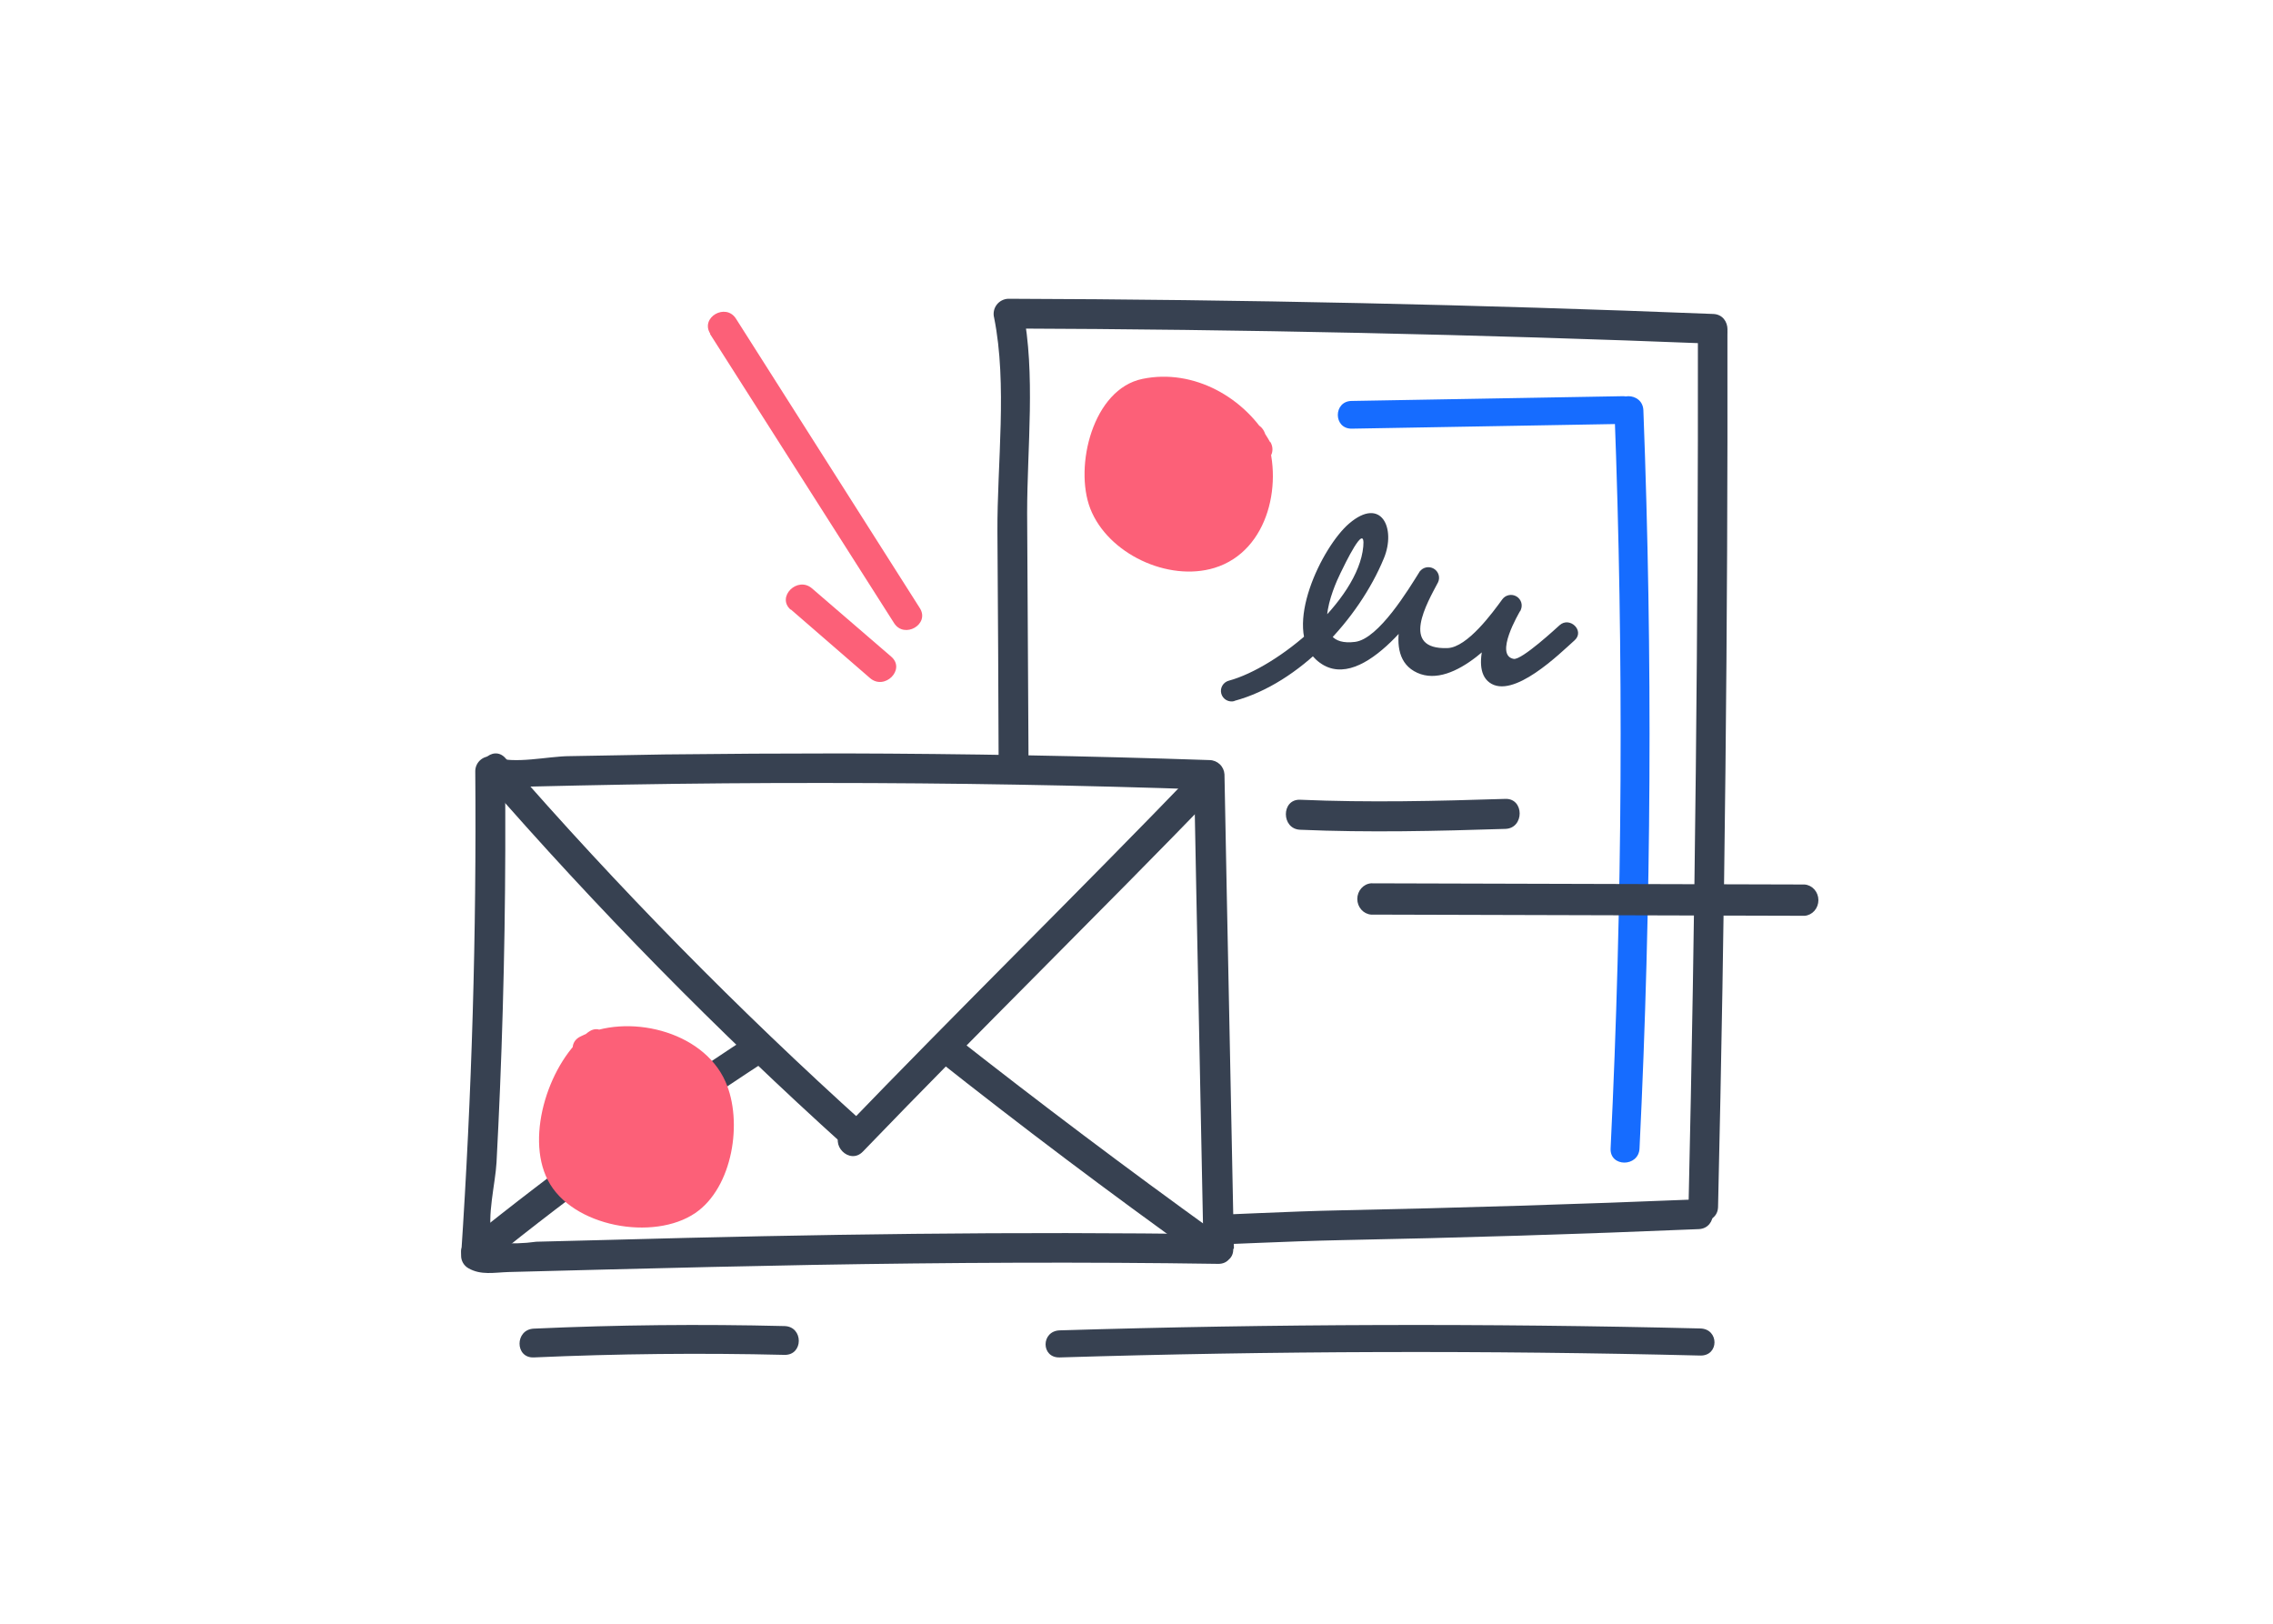
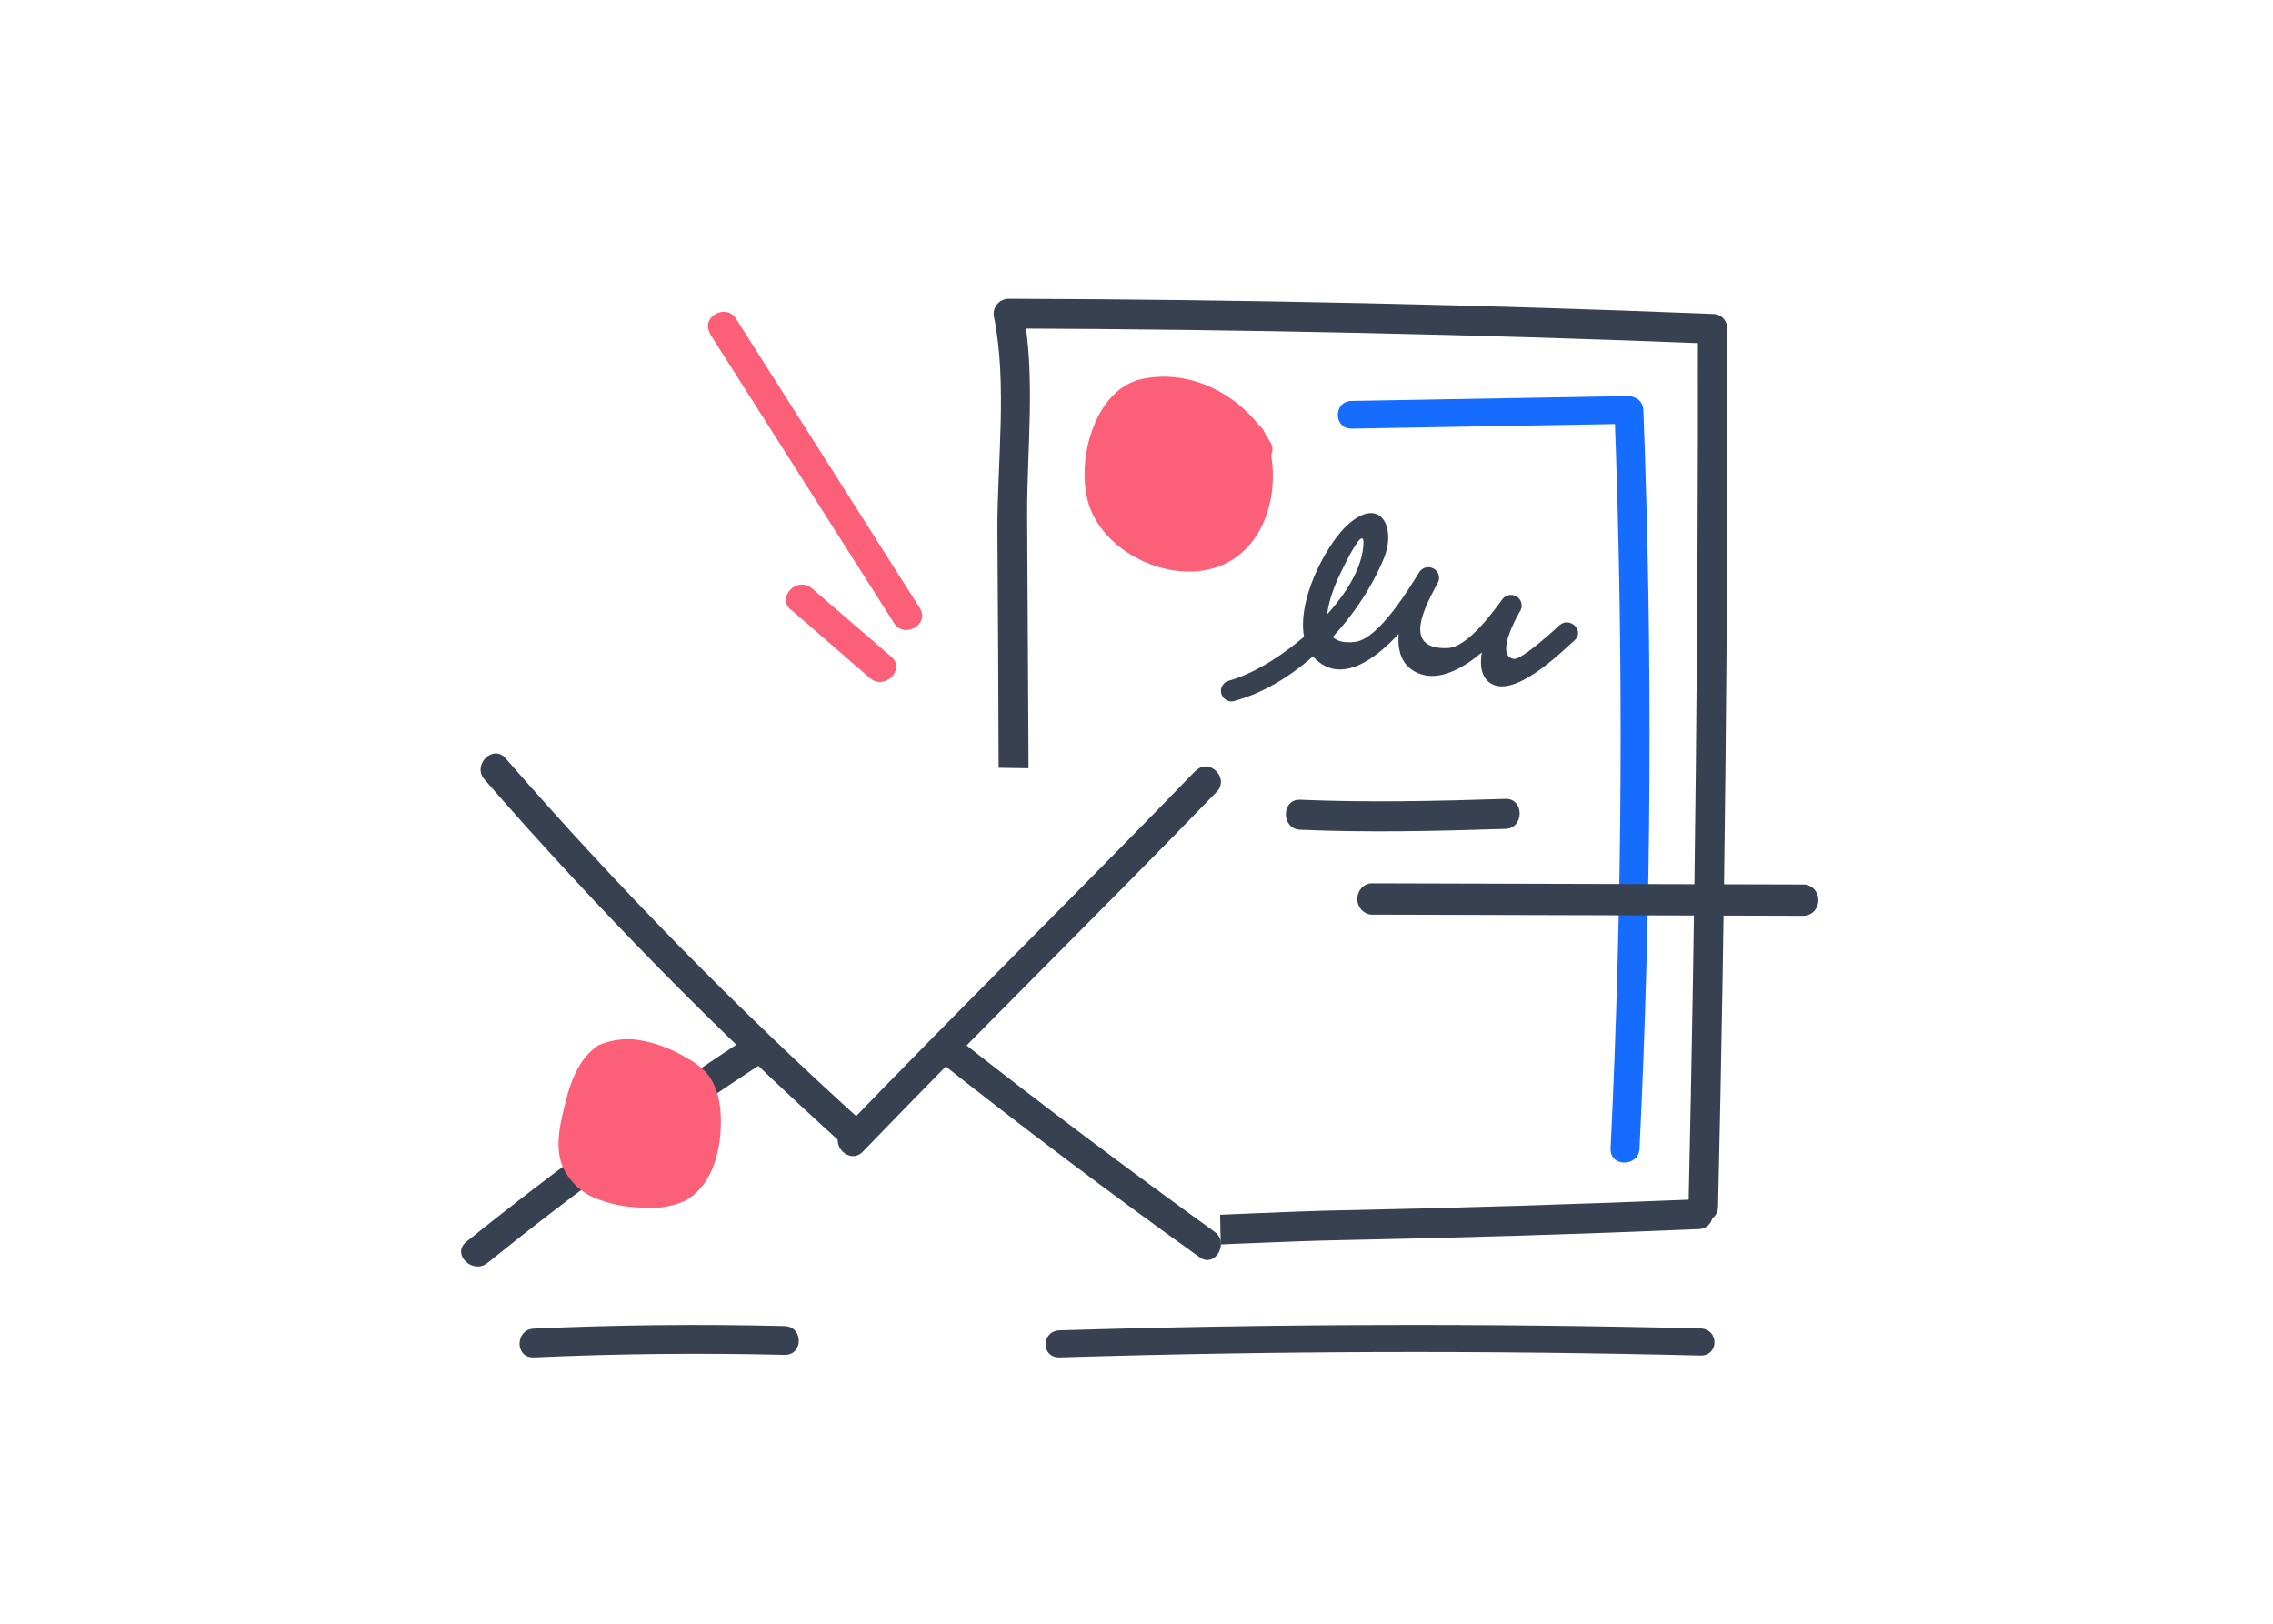
<svg xmlns="http://www.w3.org/2000/svg" width="350px" height="250px" viewBox="0 0 350 250">
  <title>Group 50</title>
  <g id="Page-1" stroke="none" stroke-width="1" fill="none" fill-rule="evenodd">
    <g id="Group-50">
-       <rect id="Rectangle" fill="#FFFFFF" x="0" y="0" width="350" height="250" />
      <g id="Logo" transform="translate(70.49, 46)" fill-rule="nonzero">
        <path d="M38.819,5.385 L67.181,49.936 C68.754,52.41 72.731,50.124 71.143,47.622 L42.84,3.071 C41.267,0.582 37.29,2.882 38.878,5.385 L38.819,5.385 Z" id="Path" fill="#FC6078" />
        <path d="M51.272,47.827 L63.476,58.403 C65.726,60.351 69.005,57.076 66.755,55.114 L54.551,44.597 C52.301,42.65 49.007,45.924 51.272,47.886 L51.272,47.827 Z" id="Path" fill="#FC6078" />
        <path d="M92.694,162.998 C125.552,161.992 158.43,161.895 191.326,162.708 C194.238,162.773 194.238,158.604 191.326,158.537 C158.449,157.734 125.572,157.832 92.694,158.829 C89.782,158.921 89.782,163.092 92.694,162.998 Z" id="Path" fill="#374151" />
        <path d="M11.713,162.997 C24.578,162.425 37.443,162.293 50.307,162.603 C53.244,162.674 53.244,158.24 50.307,158.169 C37.433,157.851 24.568,157.982 11.713,158.563 C8.776,158.691 8.776,163.124 11.713,162.997 Z" id="Path" fill="#374151" />
        <path d="M190.955,5.104 C191.012,50.018 190.53,94.926 189.51,139.83 C189.51,142.723 193.986,142.723 194.059,139.83 C195.098,94.936 195.58,50.028 195.502,5.104 C195.456,4.531 195.197,3.997 194.776,3.607 C194.354,3.217 193.802,3 193.228,3 C192.654,3 192.102,3.217 191.681,3.607 C191.259,3.997 190.999,4.531 190.955,5.104 Z" id="Path" fill="#374151" />
        <path d="M191.154,138.648 C172.697,139.404 154.279,139.971 135.9,140.349 C119.464,140.683 102.124,142.326 85.746,140.799 L87.99,143.096 C87.99,118.472 87.951,93.847 87.874,69.223 C87.815,57.138 87.747,45.063 87.67,32.998 C87.67,22.938 88.996,11.556 87.014,1.672 L84.799,4.579 C120.984,4.705 157.159,5.485 193.325,6.919 C196.239,7.036 196.239,2.457 193.325,2.34 C157.159,0.896 120.984,0.116 84.799,0 C84.447,0.006 84.101,0.092 83.787,0.251 C83.473,0.41 83.199,0.638 82.986,0.918 C82.772,1.198 82.625,1.522 82.556,1.867 C82.487,2.211 82.496,2.567 82.584,2.907 C84.653,13.184 83.036,25.424 83.095,35.905 C83.182,47.99 83.245,60.065 83.284,72.13 C83.381,95.795 83.42,119.455 83.4,143.111 C83.408,143.714 83.651,144.29 84.079,144.716 C84.506,145.143 85.084,145.385 85.688,145.393 C102.066,146.846 119.405,145.277 135.842,144.942 C154.298,144.584 172.717,144.017 191.096,143.242 C194.009,143.111 194.009,138.532 191.096,138.663 L191.154,138.648 Z" id="Path" fill="#374151" />
        <path d="M179.349,15.001 L137.671,15.732 C134.79,15.732 134.79,20.054 137.671,19.999 L179.349,19.268 C182.231,19.268 182.231,14.946 179.349,15.001 Z" id="Path" fill="#166CFF" />
        <path d="M178.107,17.173 C179.549,55.062 179.351,92.947 177.513,130.827 C177.373,133.724 181.824,133.724 181.966,130.827 C183.803,92.976 184.001,55.092 182.56,17.173 C182.446,14.276 177.994,14.276 178.107,17.173 Z" id="Path" fill="#166CFF" />
        <path d="M207.394,90.183 L140.626,90 C140.05,90.048 139.513,90.323 139.121,90.769 C138.728,91.215 138.51,91.8 138.51,92.408 C138.51,93.016 138.728,93.602 139.121,94.047 C139.513,94.494 140.05,94.768 140.626,94.817 L207.394,95 C207.97,94.952 208.508,94.677 208.901,94.231 C209.292,93.785 209.51,93.2 209.51,92.592 C209.51,91.984 209.292,91.399 208.901,90.953 C208.508,90.506 207.97,90.232 207.394,90.183 Z" id="Path" fill="#374151" />
        <path d="M161.313,77.001 C150.768,77.338 140.238,77.588 129.707,77.133 C126.778,77.016 126.778,81.635 129.707,81.753 C140.238,82.207 150.768,81.958 161.313,81.62 C164.243,81.532 164.243,76.913 161.313,77.001 Z" id="Path" fill="#374151" />
        <path d="M122.243,22.689 C120.691,19.703 118.251,17.279 115.264,15.753 C112.275,14.228 108.888,13.679 105.575,14.181 C104.469,14.317 103.419,14.742 102.526,15.413 C101.59,16.37 100.904,17.546 100.532,18.836 C99.279,22.188 98.011,25.754 98.709,29.264 C99.663,34.033 104.179,37.414 108.88,38.545 C110.254,38.958 111.696,39.091 113.122,38.939 C114.548,38.787 115.928,38.351 117.186,37.657 C117.965,37.101 118.656,36.43 119.237,35.666 C120.938,33.614 122.028,31.12 122.383,28.473 C122.739,25.825 122.345,23.131 121.245,20.698" id="Path" fill="#FC6078" />
        <path d="M125.08,22.07 C121.313,15.242 113.326,10.695 105.427,12.336 C97.775,13.905 94.895,25.804 97.382,32.283 C100.088,39.257 109.384,43.615 116.512,41.436 C124.979,38.85 127.262,27.91 124.237,20.588 C123.131,17.915 118.694,19.135 119.873,21.809 C121.952,26.821 121.458,34.375 115.727,36.801 C111.057,38.792 104.089,35.668 101.921,31.179 C100.467,28.273 101.324,24.453 102.517,21.591 C103.798,18.482 105.34,16.608 108.802,16.608 C111.371,16.686 113.873,17.448 116.049,18.814 C118.226,20.18 119.998,22.102 121.181,24.38 C122.636,26.951 126.564,24.641 125.139,22.07 L125.08,22.07 Z" id="Path" fill="#FC6078" />
        <path d="M119.582,61.914 C129.622,59.209 138.757,49.313 142.61,39.939 C144.507,35.339 142.201,30.376 137.255,34.601 C133.095,38.145 126.922,50.731 132.147,55.549 C138.714,61.61 148.199,47.954 150.942,43.628 L148.112,41.979 C146.185,45.725 142.026,54.999 147.747,57.589 C153.468,60.178 160.983,51.657 163.697,47.924 L160.866,46.276 C159.407,48.735 155.554,56.633 158.852,59.078 C162.486,61.769 169.724,54.594 171.986,52.569 C173.562,51.121 171.227,48.865 169.665,50.254 C169.272,50.601 163.829,55.665 162.588,55.447 C159.568,54.883 163.362,48.445 163.668,47.924 C163.842,47.556 163.871,47.136 163.75,46.747 C163.628,46.358 163.364,46.028 163.01,45.822 C162.656,45.616 162.237,45.548 161.835,45.632 C161.433,45.715 161.077,45.945 160.837,46.276 C159.378,48.272 155.481,53.668 152.402,53.784 C145.018,54.044 149.279,46.811 150.942,43.657 C151.117,43.289 151.146,42.868 151.024,42.479 C150.903,42.091 150.639,41.761 150.285,41.555 C149.931,41.348 149.512,41.28 149.11,41.364 C148.708,41.448 148.351,41.677 148.112,42.008 C146.477,44.612 141.822,52.38 138.159,52.829 C130.862,53.741 134.729,44.641 135.912,42.254 C136.525,41.009 139.808,34.094 139.428,38.16 C138.655,46.521 126.295,56.763 118.721,58.803 C118.301,58.917 117.944,59.191 117.728,59.565 C117.51,59.94 117.453,60.384 117.568,60.8 C117.682,61.217 117.958,61.571 118.336,61.785 C118.714,62 119.162,62.056 119.582,61.943 L119.582,61.914 Z" id="Path" fill="#374151" />
        <path d="M117.495,146.602 C117.031,121.855 116.494,97.777 116.045,73.029 C79.486,71.768 42.917,71.666 6.339,72.724 L5.686,72.447 C5.928,97.515 5.203,122.568 3.51,147.607 L4.192,148 C42.419,146.937 79.268,145.991 117.51,146.544" id="Path" fill="#FFFFFF" />
-         <path d="M119.51,146.237 C119.045,121.893 118.507,97.565 118.056,73.222 C118.022,72.635 117.767,72.083 117.34,71.675 C116.914,71.268 116.348,71.036 115.757,71.026 C96.949,70.39 78.131,70.048 59.305,70 C50.129,70 40.958,70.053 31.792,70.159 C26.942,70.236 22.092,70.323 17.242,70.419 C13.94,70.419 8.6,71.734 5.603,70.52 C5.262,70.43 4.905,70.418 4.559,70.486 C4.213,70.554 3.887,70.698 3.606,70.911 C3.326,71.123 3.097,71.395 2.939,71.708 C2.781,72.021 2.696,72.366 2.693,72.716 C2.897,97.604 2.169,122.467 0.51,147.306 C0.505,147.704 0.608,148.097 0.807,148.442 C1.007,148.788 1.296,149.074 1.645,149.271 C3.58,150.369 5.574,149.921 7.785,149.849 L23.499,149.444 C33.887,149.174 44.27,148.944 54.649,148.75 C75.469,148.389 96.289,148.274 117.124,148.591 C120.034,148.591 120.034,144.084 117.124,144.041 C85.901,143.564 54.692,144.041 23.499,144.894 L12.092,145.182 C10.193,145.451 8.27,145.505 6.359,145.341 C3.275,144.662 5.734,146.121 5.283,144.446 C4.439,141.354 5.792,136.211 5.966,132.975 C6.17,129.122 6.35,125.298 6.505,121.504 C7.174,105.255 7.431,88.993 7.276,72.716 L4.366,74.912 C6.534,75.793 9.124,75.158 11.422,75.1 C16.272,74.984 21.098,74.883 25.899,74.797 C36.026,74.623 46.162,74.541 56.307,74.551 C76.095,74.551 95.877,74.893 115.654,75.577 L113.371,73.294 C113.822,97.637 114.36,121.966 114.825,146.309 C114.825,149.198 119.467,149.198 119.408,146.309 L119.51,146.237 Z" id="Path" fill="#374151" />
        <path d="M4.565,148.449 C18.316,137.359 32.631,126.973 47.456,117.333 C49.92,115.722 47.617,111.758 45.124,113.384 C29.98,123.253 15.351,133.876 1.294,145.211 C-1.009,147.069 2.276,150.293 4.565,148.449 Z" id="Path" fill="#374151" />
        <path d="M4.095,73.994 C21.41,93.88 39.918,112.711 59.517,130.382 C61.713,132.359 64.978,129.132 62.782,127.141 C43.175,109.476 24.667,90.645 7.359,70.752 C5.427,68.514 2.177,71.77 4.095,73.994 Z" id="Path" fill="#374151" />
        <path d="M113.638,72.63 C95.648,91.294 77.123,109.438 59.162,128.088 C57.124,130.198 60.332,133.422 62.37,131.312 C80.346,112.648 98.87,94.518 116.86,75.912 C118.898,73.801 115.675,70.577 113.638,72.688 L113.638,72.63 Z" id="Path" fill="#374151" />
        <path d="M73.3,116.749 C86.711,127.369 100.357,137.646 114.238,147.58 C116.609,149.289 118.865,145.336 116.522,143.642 C102.978,133.88 89.637,123.84 76.504,113.52 C74.234,111.738 71,114.967 73.3,116.749 Z" id="Path" fill="#374151" />
        <path d="M21.831,114.835 C18.449,116.878 17.151,121.122 16.266,124.975 C15.61,127.785 15.039,130.769 16.095,133.506 C17.077,135.753 18.877,137.529 21.117,138.46 C23.344,139.363 25.712,139.853 28.109,139.909 C30.376,140.175 32.673,139.856 34.786,138.982 C38.767,136.998 40.351,132.015 40.494,127.51 C40.608,124.468 40.166,121.166 38.097,118.964 C37.291,118.171 36.378,117.498 35.386,116.965 C33.147,115.582 30.674,114.635 28.095,114.169 C25.498,113.713 22.826,114.185 20.532,115.501" id="Path" fill="#FC6078" />
-         <path d="M20.114,112.892 C14.222,117.304 10.313,128.773 13.863,135.699 C17.57,142.918 30.173,145.138 36.582,140.756 C42.33,136.831 43.954,126.67 41.209,120.509 C37.66,112.569 25.977,109.981 18.835,113.613 C16.234,114.951 18.519,118.935 21.12,117.612 C26.307,114.98 35.82,117.48 37.53,123.758 C38.536,127.523 37.76,133.566 34.829,136.257 C31.049,139.742 20.918,138.639 18.102,134.007 C15.4,129.596 18.519,119.773 22.413,116.892 C24.755,115.156 22.499,111.143 20.128,112.892 L20.114,112.892 Z" id="Path" fill="#FC6078" />
      </g>
    </g>
  </g>
</svg>